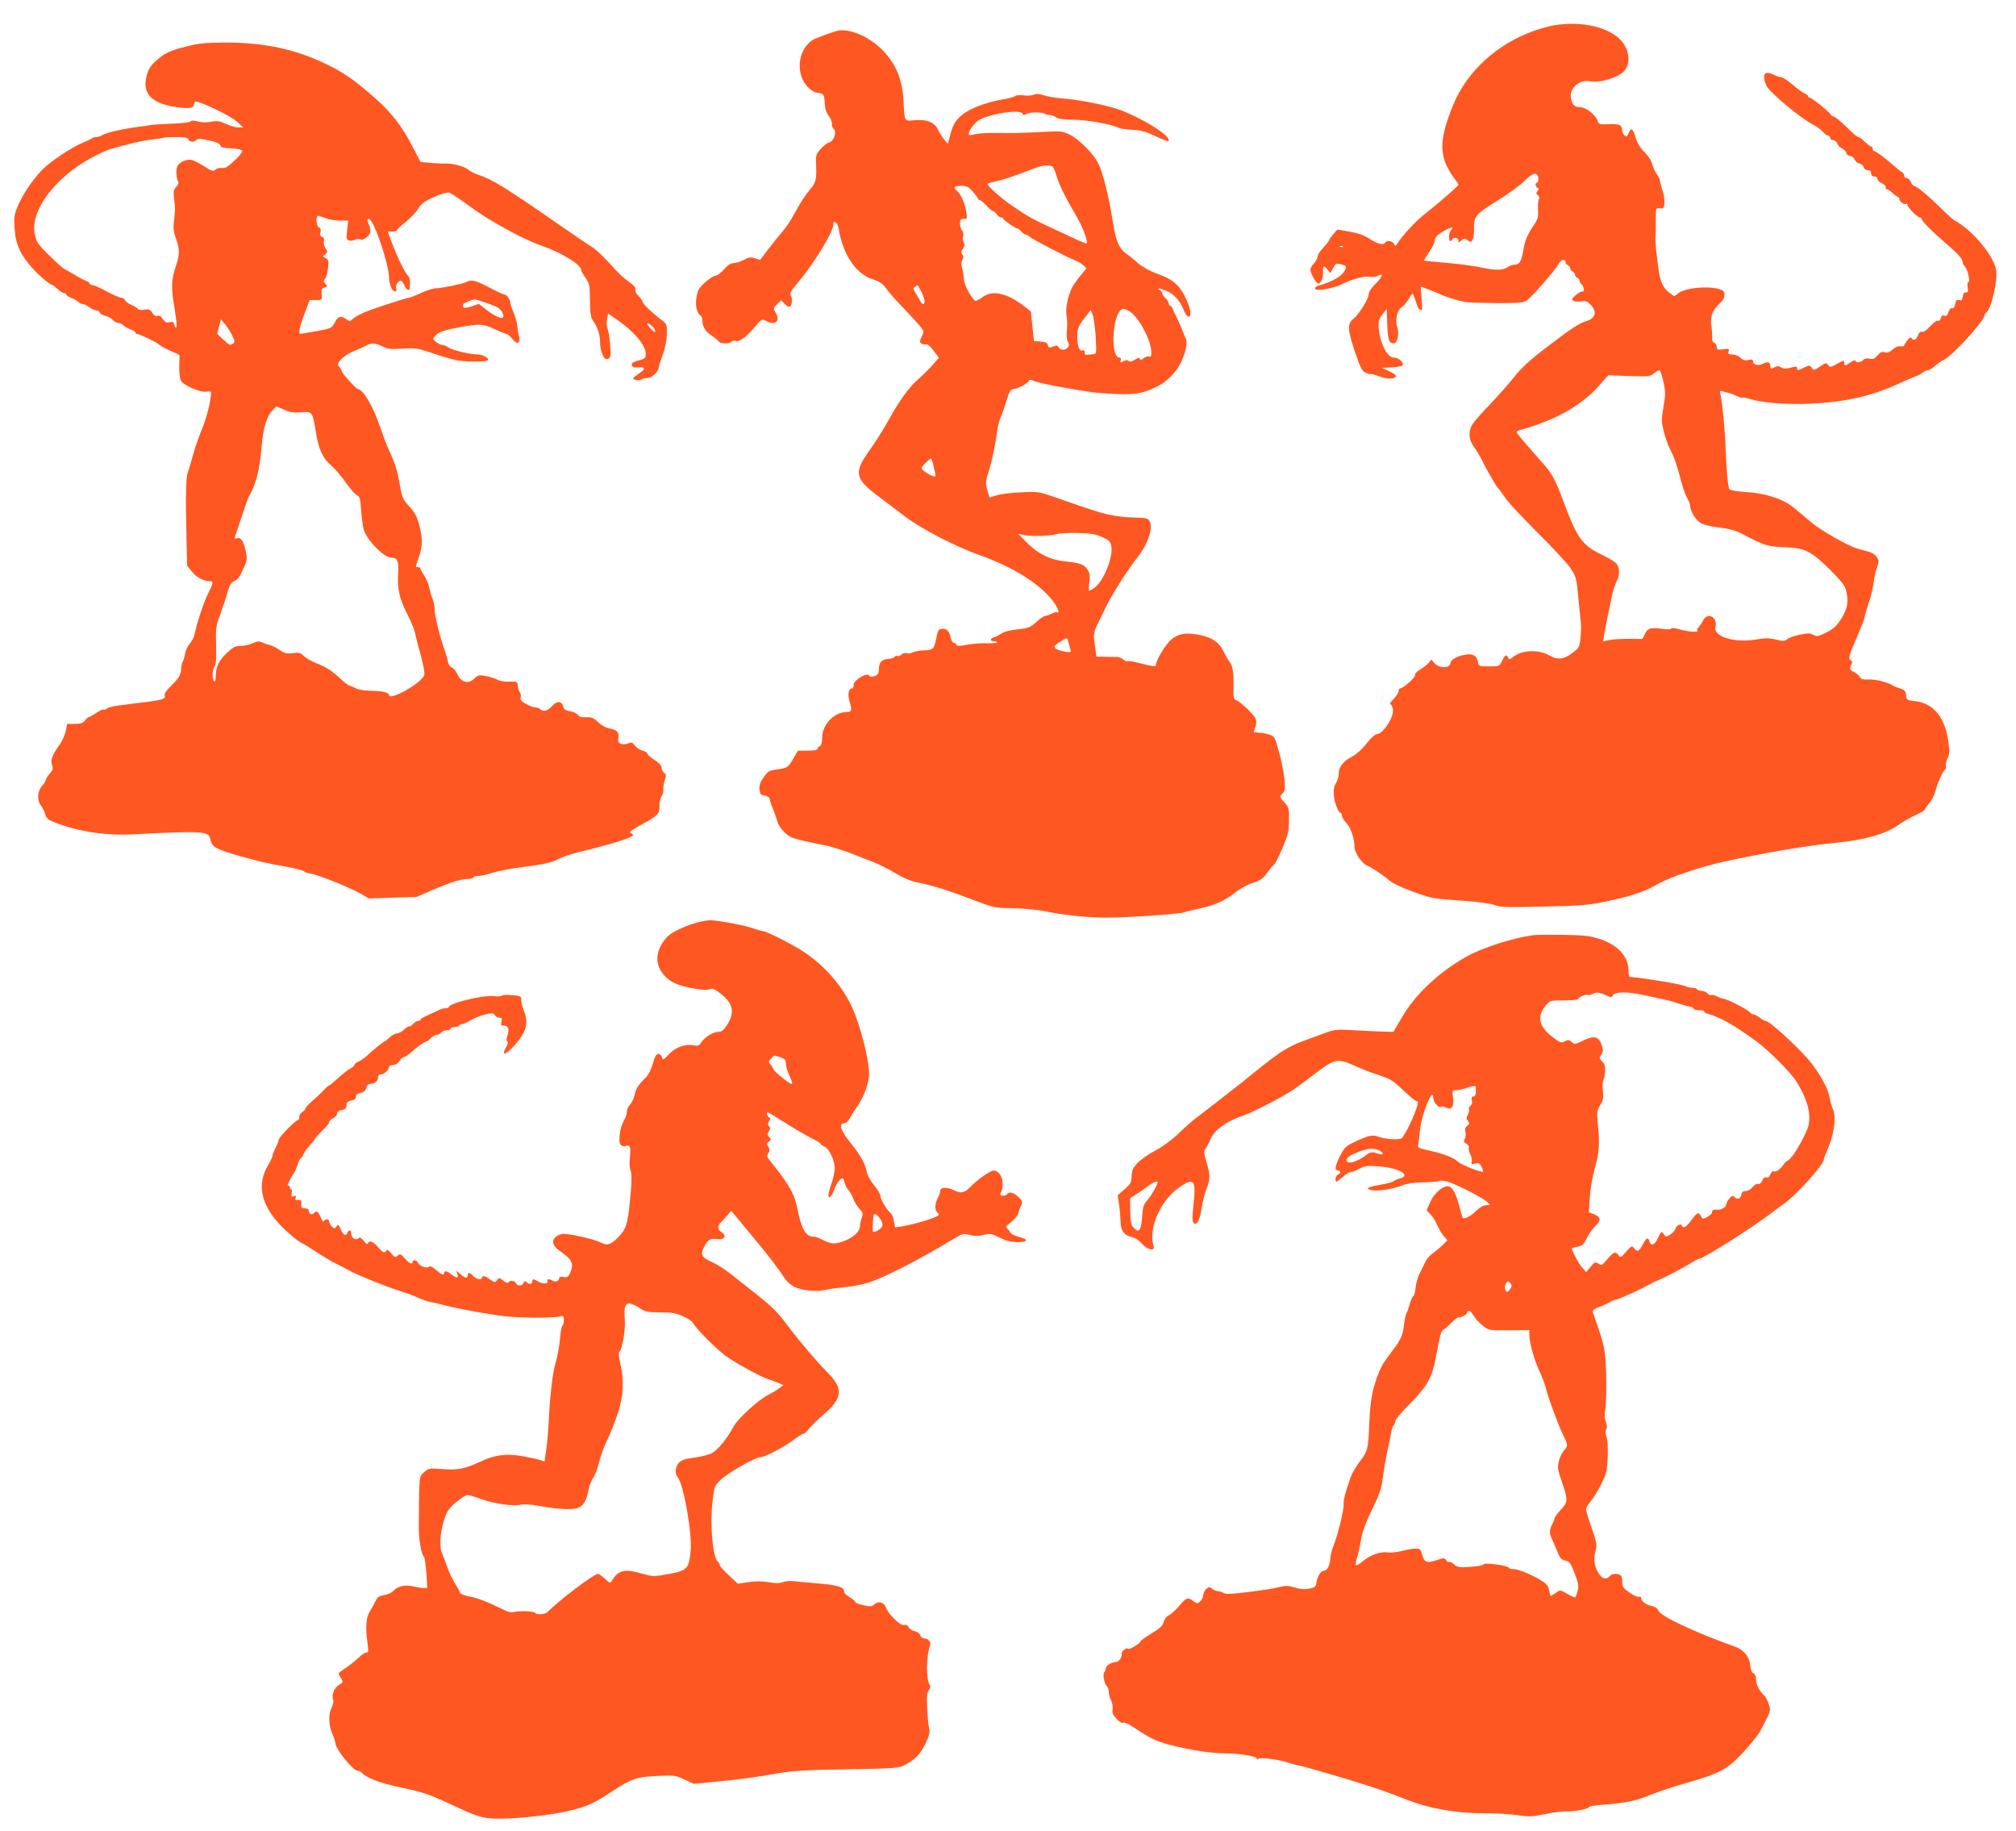
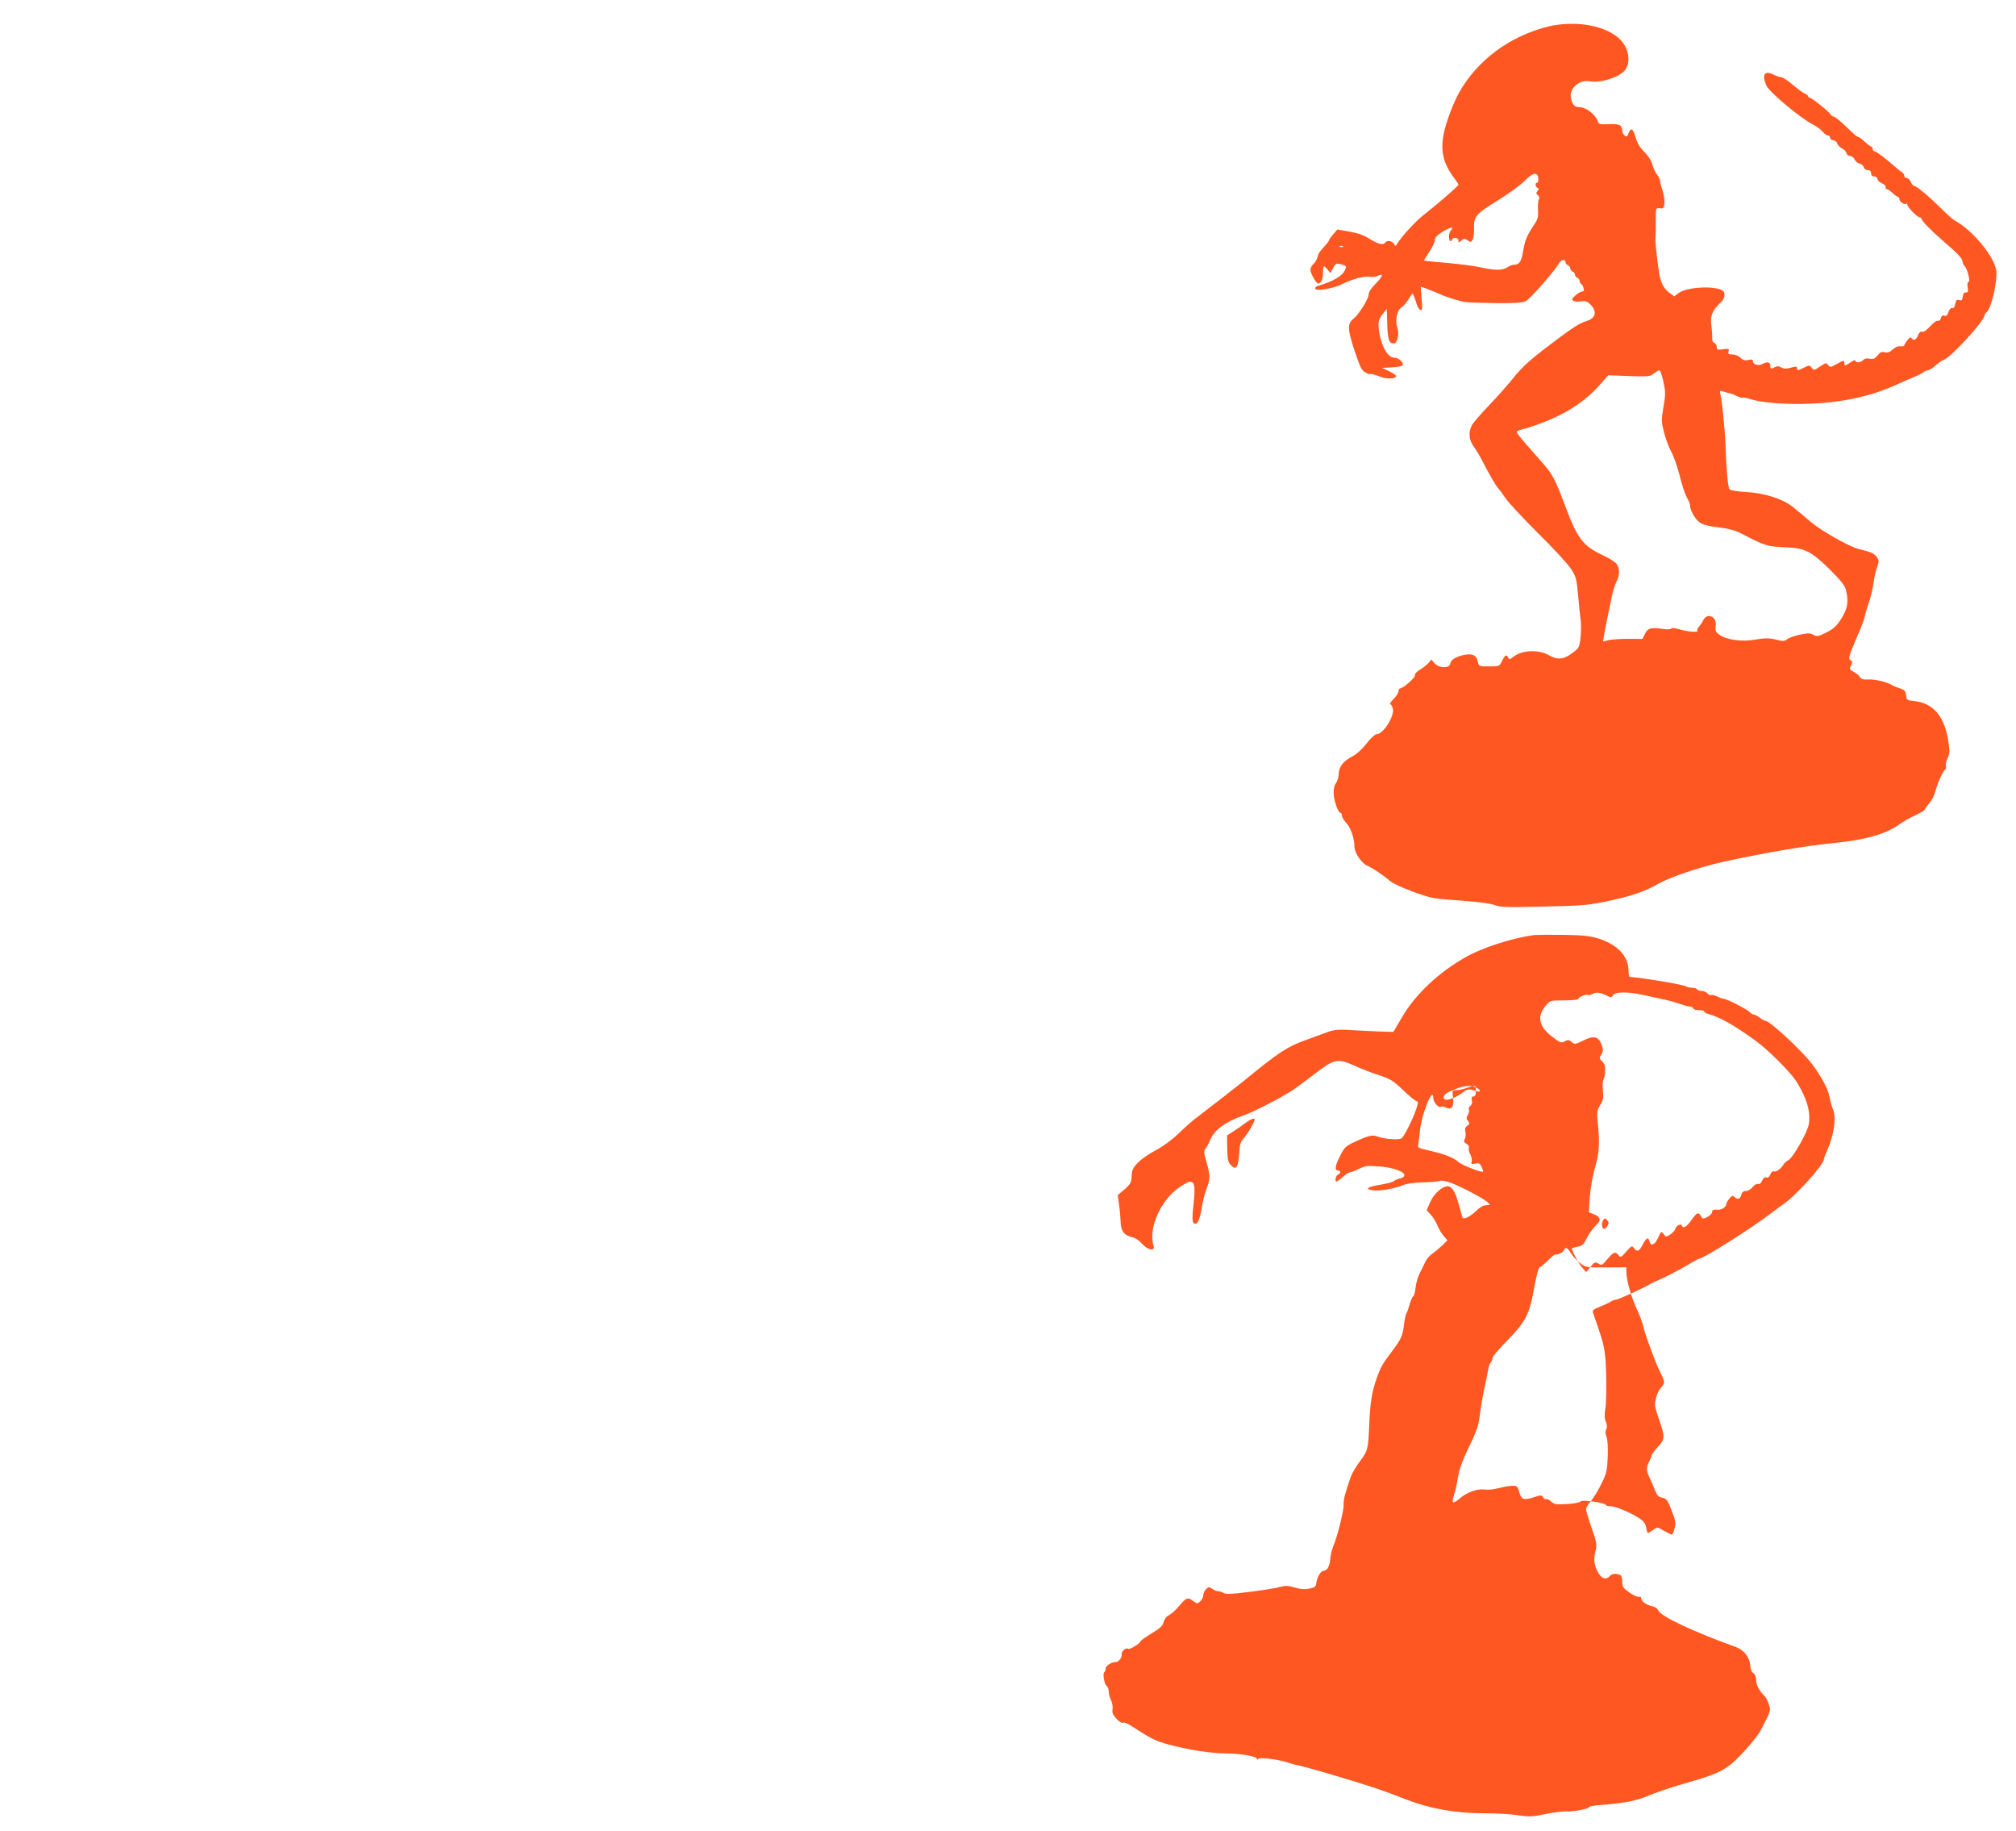
<svg xmlns="http://www.w3.org/2000/svg" version="1.0" width="1280pt" height="1162pt" viewBox="0 0 1280 1162" preserveAspectRatio="xMidYMid meet">
  <g transform="translate(0,1162) scale(0.1,-0.1)" fill="#ff5722" stroke="none">
    <path d="M9864 11459 c-28 -5 -85 -20 -125 -35 -235 -83 -425 -258 -512 -469 -95 -231 -93 -335 10 -471 13 -17 23 -33 23 -37 0 -7 -138 -127 -218 -189 -55 -43 -143 -139 -171 -185 -10 -17 -12 -17 -21 0 -12 19 -45 23 -55 7 -11 -18 -45 -10 -98 23 -37 24 -74 37 -129 47 l-77 13 -25 -29 c-14 -16 -26 -32 -26 -36 0 -4 -11 -20 -25 -35 -42 -47 -44 -51 -50 -76 -4 -14 -15 -33 -26 -43 -10 -9 -19 -26 -19 -37 0 -21 37 -87 49 -87 18 0 31 28 31 67 0 49 4 52 30 21 l17 -22 17 32 c14 28 20 31 44 26 39 -10 42 -13 34 -33 -15 -41 -78 -79 -179 -107 -7 -2 -13 -9 -13 -15 0 -20 112 -2 170 27 68 34 145 54 180 47 15 -3 37 0 48 6 39 21 31 -5 -13 -49 -29 -29 -45 -53 -45 -69 0 -27 -62 -127 -96 -154 -40 -31 -39 -65 6 -202 36 -107 46 -128 70 -140 15 -8 30 -12 32 -9 3 2 28 -4 55 -15 46 -18 97 -18 108 0 3 4 -16 18 -42 31 l-48 23 60 3 c33 2 64 7 69 12 15 15 -23 50 -53 50 -36 0 -75 62 -91 145 -14 73 -10 98 23 137 l22 27 3 -96 c3 -99 11 -123 42 -123 22 0 36 63 22 100 -15 43 -3 109 24 127 14 8 35 34 49 56 24 40 24 40 33 16 5 -13 13 -37 18 -53 5 -16 15 -31 23 -34 12 -4 13 9 7 72 -4 42 -6 76 -4 76 6 0 109 -41 126 -49 23 -13 111 -40 153 -48 19 -3 107 -6 197 -7 127 -1 169 2 192 14 27 14 187 197 210 241 12 22 40 26 40 5 0 -8 7 -16 15 -20 8 -3 15 -12 15 -20 0 -7 7 -16 15 -20 8 -3 15 -12 15 -20 0 -7 7 -16 15 -20 8 -3 15 -12 15 -20 0 -8 4 -16 9 -18 4 -1 12 -13 15 -25 5 -17 3 -23 -8 -23 -8 0 -28 -11 -43 -25 -23 -20 -25 -26 -14 -34 8 -5 29 -7 48 -4 24 4 39 1 54 -13 52 -47 44 -93 -18 -112 -47 -14 -93 -44 -263 -174 -100 -76 -151 -124 -198 -183 -35 -44 -106 -124 -157 -177 -52 -54 -101 -111 -110 -127 -23 -46 -19 -93 13 -137 15 -21 37 -57 48 -79 42 -83 87 -161 103 -180 10 -11 33 -42 52 -70 18 -27 111 -126 205 -220 95 -93 188 -195 208 -225 33 -51 36 -64 46 -170 5 -63 13 -134 16 -158 4 -23 3 -72 -1 -107 -6 -63 -8 -67 -52 -100 -53 -41 -95 -45 -145 -16 -68 40 -174 36 -231 -9 -21 -17 -26 -18 -31 -5 -9 24 -21 18 -39 -20 -17 -35 -17 -35 -82 -35 -65 0 -66 0 -72 30 -7 39 -33 53 -81 44 -55 -10 -90 -31 -94 -56 -4 -32 -74 -30 -101 3 l-19 23 -16 -20 c-10 -12 -34 -31 -55 -44 -23 -14 -36 -28 -33 -36 5 -13 -76 -84 -95 -84 -5 0 -9 -8 -9 -17 0 -9 -14 -32 -32 -50 -18 -18 -27 -33 -21 -33 6 0 13 -14 17 -31 9 -47 -62 -159 -102 -159 -11 0 -38 -24 -66 -60 -28 -36 -65 -69 -89 -81 -57 -29 -86 -66 -87 -109 0 -20 -8 -47 -17 -60 -12 -16 -17 -41 -15 -70 2 -47 29 -120 44 -120 4 0 8 -8 8 -17 0 -9 13 -31 29 -48 28 -30 51 -98 51 -153 0 -35 50 -107 81 -117 23 -8 108 -64 144 -97 32 -28 213 -98 280 -109 33 -5 123 -13 200 -18 82 -6 159 -16 185 -26 39 -14 79 -15 290 -10 280 6 304 8 455 41 138 31 212 57 296 105 72 41 257 104 404 137 256 57 538 105 719 122 184 18 315 55 396 111 30 22 81 51 113 65 31 15 57 30 57 34 0 4 13 22 28 40 16 17 34 52 40 77 15 56 48 130 62 138 6 4 8 15 5 24 -3 10 2 32 11 49 13 27 14 43 4 109 -23 154 -95 240 -215 253 -48 5 -50 7 -53 37 -3 27 -9 34 -40 44 -20 6 -41 15 -47 19 -28 19 -106 39 -148 37 -37 -2 -51 2 -58 16 -6 9 -23 24 -39 32 -27 14 -29 17 -17 42 9 21 9 27 -1 31 -20 6 -15 25 38 148 28 64 50 123 50 130 0 8 11 46 24 84 14 38 27 95 31 127 4 32 14 77 22 100 14 39 14 45 -1 67 -10 16 -32 29 -58 36 -24 6 -52 14 -63 17 -61 17 -238 118 -298 170 -37 32 -89 75 -115 96 -64 51 -180 88 -299 94 -51 3 -97 11 -102 17 -10 13 -20 121 -25 271 -4 108 -20 272 -32 329 -6 25 -5 28 14 22 11 -4 29 -9 40 -11 11 -2 33 -10 50 -19 16 -8 32 -13 35 -10 2 3 27 -2 53 -10 63 -20 194 -32 325 -30 236 4 431 44 604 124 44 20 96 43 115 50 19 7 42 19 51 27 8 7 22 13 30 13 8 0 29 13 47 29 17 16 41 32 52 36 46 15 260 248 260 284 0 5 6 14 14 20 31 26 71 207 60 268 -17 92 -153 254 -261 312 -12 6 -53 42 -90 80 -75 74 -155 141 -170 141 -5 0 -15 11 -21 25 -6 14 -18 25 -27 25 -8 0 -15 7 -15 15 0 7 -6 18 -14 22 -8 4 -29 22 -48 38 -58 51 -116 95 -127 95 -6 0 -11 7 -11 15 0 8 -4 15 -10 15 -5 0 -23 14 -40 30 -17 17 -35 30 -40 30 -5 0 -20 10 -33 23 -13 12 -44 41 -69 65 -25 23 -50 42 -56 42 -6 0 -15 6 -19 14 -11 18 -120 106 -133 106 -5 0 -10 4 -10 9 0 5 -8 11 -17 15 -10 3 -45 28 -78 56 -32 27 -66 50 -75 50 -10 0 -31 7 -49 16 -58 29 -76 2 -46 -69 17 -40 216 -207 295 -247 24 -12 52 -33 63 -46 10 -13 25 -24 33 -24 8 0 14 -7 14 -15 0 -8 9 -15 19 -15 11 0 23 -9 26 -21 4 -11 17 -25 30 -31 13 -6 26 -19 28 -29 3 -11 13 -19 24 -19 10 0 23 -10 28 -22 6 -13 20 -24 31 -26 12 -2 24 -12 27 -23 3 -11 14 -19 26 -19 14 0 21 -6 21 -20 0 -13 7 -20 20 -20 11 0 20 -7 20 -15 0 -9 13 -21 28 -28 16 -7 27 -18 25 -24 -3 -7 0 -13 6 -13 5 0 22 -11 37 -25 15 -14 31 -25 35 -25 5 0 9 -7 9 -15 0 -16 34 -38 44 -28 3 3 6 1 6 -6 0 -15 63 -81 79 -81 6 0 11 -4 11 -8 0 -13 58 -73 139 -143 90 -77 120 -109 121 -128 0 -8 6 -22 14 -30 19 -21 38 -101 24 -101 -6 0 -8 -14 -5 -34 4 -27 2 -33 -11 -32 -12 1 -18 -8 -20 -27 -3 -22 -7 -27 -23 -22 -16 5 -20 0 -25 -25 -4 -20 -11 -29 -20 -26 -7 3 -17 -7 -23 -25 -7 -21 -14 -27 -26 -23 -11 5 -18 0 -22 -15 -3 -13 -11 -20 -19 -17 -7 3 -29 -13 -49 -35 -22 -25 -42 -38 -51 -35 -9 4 -18 -3 -24 -18 -11 -31 -30 -42 -41 -25 -7 11 -13 9 -29 -11 -11 -14 -20 -29 -20 -33 0 -5 -11 -7 -24 -5 -15 2 -34 -6 -50 -21 -18 -17 -32 -22 -50 -17 -19 5 -29 0 -45 -20 -17 -21 -27 -25 -50 -21 -19 4 -33 1 -41 -8 -14 -17 -50 -20 -50 -4 0 6 -13 1 -29 -10 -35 -25 -41 -26 -41 -6 0 20 -5 19 -51 -7 -36 -20 -40 -21 -52 -5 -11 16 -15 15 -51 -9 -37 -26 -40 -26 -53 -9 -12 18 -15 18 -48 2 -43 -21 -45 -21 -45 -3 0 11 -8 11 -40 2 -31 -8 -46 -7 -61 2 -14 9 -25 9 -39 2 -26 -14 -30 -13 -30 10 0 22 -20 26 -51 9 -25 -13 -59 -3 -59 17 0 12 -7 14 -29 9 -22 -5 -35 -1 -50 14 -12 12 -34 21 -52 21 -25 0 -29 3 -24 19 5 17 2 19 -35 14 -35 -5 -40 -3 -40 15 0 11 -7 23 -16 26 -9 3 -14 16 -13 28 1 13 -1 49 -5 80 -9 62 5 97 58 147 30 28 34 66 9 79 -58 30 -225 19 -275 -18 l-28 -21 -35 26 c-32 25 -51 62 -60 117 -16 102 -27 209 -24 238 2 19 3 68 2 108 0 72 0 72 26 70 23 -3 26 1 29 31 2 18 -4 55 -12 82 -9 26 -16 54 -16 62 0 8 -9 25 -19 39 -11 13 -24 42 -30 64 -6 24 -27 56 -51 80 -27 26 -45 56 -55 92 -17 58 -30 65 -45 26 -9 -22 -13 -24 -25 -14 -8 7 -15 20 -15 29 -1 37 -17 46 -84 43 -56 -3 -65 -1 -70 16 -15 45 -76 92 -119 92 -30 0 -45 17 -53 58 -12 61 54 119 121 106 66 -12 183 24 220 68 45 54 26 153 -41 209 -89 75 -248 105 -410 78z m-97 -971 c1 -16 -2 -28 -8 -28 -14 0 -11 -28 4 -33 9 -3 9 -7 -1 -19 -10 -13 -9 -18 3 -28 9 -8 12 -17 6 -24 -5 -6 -7 -36 -6 -66 3 -49 0 -61 -31 -106 -41 -63 -53 -93 -64 -163 -11 -61 -24 -81 -54 -81 -12 0 -32 -7 -44 -16 -30 -21 -81 -21 -167 -2 -38 9 -135 22 -215 29 -80 7 -146 13 -148 15 -2 1 13 26 32 54 20 29 36 63 36 75 0 17 14 32 51 55 48 29 77 34 51 8 -15 -15 -16 -68 -2 -68 6 0 10 5 10 10 0 6 9 10 20 10 12 0 20 -7 20 -17 0 -15 1 -15 18 0 16 15 20 15 40 2 19 -14 22 -14 32 4 6 11 10 42 9 68 -2 80 8 92 148 179 70 43 148 100 173 126 52 53 83 59 87 16z m-1240 -434 c-3 -3 -12 -4 -19 -1 -8 3 -5 6 6 6 11 1 17 -2 13 -5z m2032 -846 c17 -79 17 -86 1 -182 -12 -71 -11 -87 5 -150 10 -39 30 -94 46 -123 16 -28 40 -98 54 -154 14 -57 34 -118 45 -136 11 -19 20 -41 20 -48 0 -34 33 -92 63 -112 22 -14 59 -24 120 -31 61 -7 103 -18 140 -37 158 -82 164 -84 300 -90 107 -5 150 -27 263 -138 74 -74 98 -104 105 -134 17 -73 10 -114 -29 -178 -30 -48 -48 -65 -95 -89 -52 -26 -60 -28 -83 -16 -20 12 -36 12 -87 1 -34 -7 -70 -20 -79 -28 -12 -11 -26 -13 -45 -9 -68 17 -89 18 -158 6 -87 -15 -189 -1 -231 33 -22 17 -25 26 -21 53 10 60 -53 88 -79 37 -6 -13 -18 -31 -27 -41 -10 -10 -14 -22 -10 -25 12 -13 -63 -7 -113 8 -29 8 -51 11 -54 5 -3 -6 -27 -6 -55 -2 -73 11 -94 5 -111 -32 l-16 -32 -91 1 c-51 0 -107 -4 -126 -9 l-33 -8 7 43 c4 24 14 76 22 114 8 39 21 97 27 130 7 33 20 74 29 92 24 46 22 95 -5 120 -13 12 -53 36 -90 53 -120 57 -155 106 -234 318 -60 160 -77 193 -144 268 -134 152 -160 183 -160 192 0 6 23 15 52 21 28 7 101 32 161 58 126 53 238 131 316 222 l52 59 132 -5 c123 -4 134 -3 157 16 14 11 30 20 35 21 6 0 16 -28 24 -62z" />
-     <path d="M5315 11424 c-41 -11 -141 -48 -156 -58 -101 -67 -110 -233 -17 -311 16 -14 40 -25 53 -25 13 0 27 -6 32 -12 7 -13 8 -19 11 -74 1 -17 12 -44 24 -60 13 -15 21 -38 20 -49 -2 -12 4 -27 11 -34 22 -17 1 -78 -28 -85 -13 -3 -37 -22 -55 -42 -28 -32 -31 -43 -29 -88 5 -105 1 -123 -38 -169 -21 -25 -51 -68 -68 -98 -16 -29 -40 -71 -53 -93 -12 -22 -44 -65 -70 -95 -26 -31 -65 -80 -86 -108 -21 -29 -39 -53 -40 -53 -2 0 -17 5 -33 11 -26 8 -38 7 -69 -10 -21 -12 -51 -21 -66 -21 -19 0 -37 -12 -61 -40 -19 -22 -43 -40 -54 -40 -10 0 -40 -19 -66 -42 -39 -36 -48 -51 -55 -95 -9 -52 2 -102 27 -117 6 -4 11 -18 11 -31 0 -38 18 -69 58 -95 20 -14 41 -30 45 -37 10 -16 73 -17 82 -2 4 6 14 8 22 5 24 -10 68 21 120 82 47 57 51 59 74 46 59 -33 96 -5 65 49 -17 30 -17 31 8 56 l26 25 21 -22 c11 -13 26 -21 32 -19 16 5 21 55 7 72 -9 11 2 30 54 91 92 108 216 312 216 355 0 38 28 19 35 -23 28 -167 110 -288 219 -322 42 -13 60 -26 84 -59 16 -23 63 -76 104 -118 40 -42 87 -93 105 -114 31 -37 31 -38 15 -72 -14 -30 -14 -35 -2 -43 8 -5 22 -8 30 -6 9 3 28 -13 48 -40 l33 -45 -41 -47 c-23 -26 -64 -67 -91 -90 -60 -53 -119 -135 -189 -262 -29 -52 -81 -135 -116 -184 -105 -147 -99 -183 55 -298 53 -40 130 -98 172 -130 99 -75 318 -188 458 -238 225 -79 399 -188 483 -304 26 -37 38 -73 20 -62 -5 3 -21 -2 -36 -10 -16 -7 -34 -14 -41 -14 -7 0 -32 -17 -56 -39 -40 -35 -51 -39 -119 -46 -44 -4 -85 -15 -100 -25 -14 -10 -35 -21 -47 -24 -28 -9 -30 -26 -3 -26 11 0 20 -3 20 -8 0 -4 -28 -6 -62 -5 -35 1 -92 -3 -127 -9 -50 -10 -66 -9 -69 0 -2 7 -10 12 -17 12 -7 0 -16 15 -19 34 -8 41 -27 59 -58 54 -17 -2 -24 -12 -29 -38 -18 -92 -20 -95 -80 -98 -30 -1 -64 -7 -76 -14 -12 -6 -29 -8 -38 -4 -9 3 -23 -1 -32 -9 -8 -8 -19 -12 -25 -9 -6 4 -13 1 -17 -5 -4 -6 -23 -13 -42 -14 -41 -2 -58 -21 -59 -65 0 -26 -5 -35 -27 -43 -20 -7 -28 -7 -34 3 -14 22 -99 -29 -99 -58 0 -13 -4 -24 -10 -24 -23 0 -30 -38 -15 -86 16 -55 13 -64 -22 -64 -77 0 -153 -80 -153 -162 0 -34 -5 -50 -15 -54 -8 -4 -15 -11 -15 -18 0 -7 -22 -11 -62 -11 l-62 0 -30 -52 c-33 -56 -35 -58 -109 -68 -41 -5 -52 -12 -78 -48 -22 -31 -29 -50 -27 -77 3 -30 7 -36 33 -40 20 -3 31 -12 33 -25 1 -11 11 -40 22 -65 10 -25 22 -58 25 -74 3 -16 23 -46 43 -66 31 -32 50 -40 127 -58 50 -11 105 -23 124 -26 36 -5 146 -40 201 -63 19 -8 64 -26 100 -39 36 -13 103 -46 149 -73 61 -37 102 -54 159 -65 91 -19 192 -51 357 -114 116 -44 124 -46 240 -47 66 -2 153 -10 194 -18 115 -25 276 -42 396 -42 148 1 453 22 490 33 17 6 66 18 110 27 93 21 152 48 222 103 27 22 76 48 108 58 49 16 64 26 92 66 19 26 38 48 43 50 5 2 28 48 52 103 37 89 42 109 42 180 1 75 -1 81 -30 113 -31 34 -31 35 -12 54 17 17 19 28 13 93 -4 40 -19 117 -34 171 -26 95 -29 100 -62 111 -19 7 -49 12 -66 12 -18 1 -33 3 -33 5 0 1 5 17 11 34 8 22 7 37 -1 54 -15 29 -98 106 -122 114 -15 4 -18 16 -16 77 2 93 -5 143 -25 165 -8 9 -25 39 -37 65 -29 61 -75 92 -161 108 -83 15 -130 6 -174 -32 -35 -31 -95 -130 -95 -157 0 -16 -13 -14 -115 11 -33 9 -63 13 -68 10 -4 -3 -16 2 -25 11 -10 8 -26 15 -37 16 -11 0 -46 0 -77 1 l-57 1 -5 41 c-3 23 -7 58 -10 77 -2 21 3 49 14 70 10 19 36 74 59 122 39 81 136 235 200 316 72 90 106 197 78 237 -12 16 -29 19 -103 20 -49 1 -120 10 -159 19 -72 18 -99 27 -315 102 -124 44 -126 44 -235 39 -60 -2 -131 -11 -156 -19 l-46 -14 -12 38 c-15 51 -14 65 10 140 19 60 42 175 53 260 2 19 11 51 19 70 9 19 26 68 38 108 17 56 26 72 41 72 25 0 95 36 100 52 4 10 10 10 32 0 37 -17 324 -69 421 -77 176 -13 236 -10 307 17 77 30 123 62 173 124 45 54 81 167 65 202 -5 12 -14 32 -19 45 -17 45 -34 82 -42 97 -5 8 -14 27 -20 43 -6 15 -15 27 -20 27 -5 0 -9 7 -9 15 0 8 -9 23 -20 32 -11 10 -20 23 -20 30 0 6 -8 17 -17 22 -28 16 0 13 43 -5 47 -19 87 -64 109 -121 10 -25 23 -43 32 -43 33 0 -11 130 -65 191 -33 38 -63 55 -157 90 -33 13 -78 39 -100 59 -22 20 -55 47 -73 59 -47 33 -68 82 -87 206 -25 159 -63 313 -93 370 -31 62 -124 154 -185 183 -43 20 -53 21 -199 13 -84 -5 -198 -7 -253 -5 -55 1 -117 -2 -139 -7 -21 -6 -40 -8 -43 -5 -13 12 33 79 66 96 85 43 263 67 274 38 3 -10 9 -10 28 0 23 12 103 11 116 -2 3 -3 16 -6 28 -6 12 0 30 -7 41 -15 13 -10 45 -14 107 -15 84 0 248 -29 288 -51 11 -5 50 -11 88 -13 55 -2 85 -11 147 -40 42 -20 79 -34 82 -32 30 31 -213 176 -360 215 -106 28 -222 49 -313 56 -44 4 -97 13 -119 20 -28 10 -46 11 -65 3 -14 -5 -43 -7 -65 -3 -22 3 -44 1 -51 -5 -7 -6 -42 -15 -77 -21 -103 -16 -215 -59 -263 -101 -43 -38 -56 -61 -75 -137 l-12 -44 -24 29 c-13 16 -31 44 -39 62 -20 45 -72 66 -148 59 -67 -6 -63 -14 -71 131 -8 129 -47 224 -129 310 -87 90 -215 145 -292 126z m1372 -866 c5 -7 15 -33 22 -58 16 -53 53 -128 120 -243 44 -74 81 -170 70 -182 -4 -3 -19 3 -209 92 -136 63 -165 79 -261 145 -71 48 -159 126 -159 141 0 2 26 10 58 17 50 11 111 32 252 86 45 17 95 18 107 2z m-510 -155 c18 -20 33 -40 33 -45 0 -4 5 -8 10 -8 6 0 25 -16 43 -35 17 -19 36 -35 42 -35 6 0 16 -9 23 -20 7 -11 19 -20 27 -20 8 0 15 -4 15 -8 0 -9 77 -62 89 -62 5 0 16 -9 26 -20 10 -11 23 -20 28 -20 6 0 18 -6 26 -14 18 -16 228 -125 281 -146 19 -7 45 -22 57 -33 l22 -20 -38 -46 c-21 -25 -46 -60 -54 -76 -27 -54 -44 -137 -35 -180 4 -22 5 -63 2 -91 -4 -31 -1 -60 6 -73 9 -17 9 -26 -1 -37 -15 -19 -46 -18 -57 1 -7 13 -14 14 -36 5 -24 -9 -29 -8 -33 9 -4 15 -15 21 -47 23 l-41 3 -10 94 -10 94 -45 35 c-106 82 -199 102 -260 57 -19 -14 -39 -25 -45 -25 -18 0 -75 103 -75 135 0 17 -5 47 -10 67 -8 27 -8 44 0 58 9 16 8 25 0 35 -9 11 -8 19 4 36 11 16 12 27 5 41 -6 10 -7 28 -4 39 4 11 1 27 -7 36 -7 9 -13 29 -13 45 0 23 4 28 24 28 22 0 23 2 16 47 -8 52 -35 112 -59 132 -26 22 -18 31 26 31 36 0 47 -5 75 -37z m-328 -633 c22 -43 28 -80 12 -80 -5 0 -16 12 -23 28 -8 15 -21 37 -29 50 -12 20 -12 24 1 32 8 5 16 10 16 10 1 0 11 -18 23 -40z m1314 -121 c59 -27 147 -185 147 -265 0 -26 -3 -32 -15 -27 -9 3 -24 -2 -34 -11 -14 -13 -20 -14 -23 -4 -4 10 -11 8 -32 -5 -19 -13 -31 -15 -40 -8 -7 6 -17 6 -26 1 -22 -14 -30 -12 -24 5 4 9 0 15 -9 15 -52 0 -49 232 4 297 14 16 21 16 52 2z m-206 -167 c5 -100 5 -108 -13 -110 -10 -1 -28 -3 -39 -4 -14 -2 -20 2 -18 15 0 12 -4 16 -13 13 -21 -8 -34 26 -34 88 0 49 4 61 42 112 l43 56 13 -31 c7 -18 15 -80 19 -139z m-1029 -823 c7 -28 12 -55 12 -60 0 -12 -50 10 -75 33 -19 17 -19 18 10 48 16 16 32 30 35 30 4 0 12 -23 18 -51z m1069 -448 c46 -20 53 -28 59 -58 13 -71 -52 -229 -111 -267 -13 -9 -27 -16 -30 -16 -3 0 -2 24 1 54 6 46 3 59 -14 84 -22 31 -44 38 -142 49 -101 11 -178 52 -260 138 l-35 37 35 -8 c46 -10 167 -7 205 5 17 6 77 9 135 8 85 -2 115 -7 157 -26z m-213 -668 c4 -16 9 -37 13 -47 5 -17 1 -18 -38 -12 -24 4 -50 13 -58 21 -11 11 -7 17 25 38 49 33 51 33 58 0z" />
-     <path d="M1184 11325 c-104 -26 -139 -42 -189 -87 -43 -37 -60 -68 -69 -123 -16 -97 47 -154 195 -175 78 -11 109 -7 109 15 0 8 4 16 9 19 17 11 221 -87 264 -125 l42 -38 -30 0 c-16 -1 -52 10 -80 22 -42 19 -57 22 -94 14 -28 -5 -59 -5 -85 2 -28 7 -42 7 -47 0 -3 -6 -55 -12 -116 -14 -60 -2 -125 -6 -144 -10 -19 -3 -50 -8 -69 -10 -83 -10 -207 -37 -227 -51 -12 -8 -31 -14 -41 -14 -10 0 -22 -3 -25 -6 -4 -4 -30 -17 -59 -29 -73 -29 -215 -124 -264 -177 -59 -61 -126 -163 -153 -231 -21 -51 -23 -69 -18 -142 7 -99 38 -165 119 -254 41 -45 109 -101 123 -101 2 0 16 -11 31 -25 15 -14 33 -25 40 -25 8 0 14 -4 14 -9 0 -5 15 -15 33 -22 17 -7 38 -19 45 -26 7 -7 20 -13 29 -13 8 0 26 -9 40 -20 14 -11 34 -20 43 -20 10 0 20 -6 23 -14 3 -8 19 -17 35 -21 17 -3 38 -15 48 -26 9 -10 25 -19 35 -19 10 0 25 -7 33 -15 8 -9 29 -21 46 -26 16 -6 30 -15 30 -20 0 -5 5 -9 11 -9 15 0 122 -52 137 -66 7 -7 39 -25 72 -40 l60 -27 -2 -71 c-1 -39 4 -80 10 -92 16 -30 127 -78 163 -70 17 3 29 1 29 -5 0 -50 -28 -163 -57 -231 -19 -46 -46 -121 -58 -168 -13 -47 -28 -97 -33 -111 -12 -30 -14 -156 -8 -406 l4 -183 32 -40 c28 -36 75 -60 118 -60 18 0 15 -15 -17 -78 -27 -54 -71 -186 -86 -260 -4 -18 -18 -44 -31 -59 -13 -14 -26 -42 -29 -62 -3 -20 -10 -44 -16 -53 -5 -10 -9 -29 -9 -44 0 -35 -15 -60 -66 -110 -27 -26 -42 -48 -38 -57 8 -23 -11 -30 -126 -44 -58 -7 -133 -17 -166 -21 -34 -4 -68 -13 -76 -20 -8 -6 -17 -9 -21 -6 -3 3 -23 -6 -44 -20 -20 -14 -42 -26 -46 -26 -5 0 -17 -10 -27 -23 -14 -17 -29 -22 -66 -22 l-48 0 -8 -43 c-4 -23 -21 -62 -37 -85 -49 -68 -62 -102 -51 -132 9 -23 6 -32 -15 -57 -14 -16 -25 -35 -25 -41 0 -6 -9 -20 -20 -32 -32 -34 -37 -90 -12 -125 12 -15 24 -40 28 -54 8 -33 18 -40 84 -65 143 -52 309 -76 475 -67 454 23 481 21 491 -34 10 -47 33 -60 194 -106 113 -32 155 -42 285 -65 60 -11 112 -25 116 -30 3 -6 21 -12 40 -14 44 -6 248 -87 317 -127 l54 -31 152 5 151 5 95 41 c113 49 183 72 227 72 17 0 35 4 38 10 3 6 19 10 34 10 15 0 55 9 88 20 34 11 128 29 211 39 115 15 161 25 201 45 28 15 86 35 128 45 245 60 353 95 353 113 0 3 -8 8 -17 10 -12 2 2 15 42 38 33 19 65 37 70 39 6 2 24 15 41 27 26 20 31 30 31 68 0 25 6 53 14 62 7 9 12 27 11 41 -2 13 2 40 9 60 10 31 9 38 -5 48 -9 7 -16 21 -16 33 0 13 -16 30 -45 49 -25 15 -45 33 -45 40 0 6 -13 14 -30 18 -16 4 -38 18 -48 31 -15 22 -21 24 -45 15 -40 -15 -69 1 -61 35 8 33 -10 53 -56 60 -22 4 -51 19 -72 40 -30 28 -43 33 -78 31 -29 -1 -44 3 -51 15 -5 9 -27 19 -48 23 -30 5 -41 12 -45 30 -9 37 -42 38 -73 1 -28 -31 -55 -36 -77 -15 -6 5 -19 9 -29 9 -11 0 -37 10 -58 22 -30 16 -38 26 -33 40 3 11 1 24 -4 31 -6 7 -12 26 -14 42 -3 29 -4 30 -51 28 -28 -2 -60 3 -78 12 -16 9 -50 20 -76 24 -42 8 -48 7 -71 -16 -37 -37 -83 -26 -107 26 -9 22 -26 41 -36 44 -10 3 -21 17 -24 33 -3 16 -12 49 -21 74 -31 87 -65 225 -64 260 0 19 -6 51 -14 70 -8 19 -17 51 -21 71 -3 21 -17 53 -30 73 -14 20 -25 41 -25 46 0 6 -7 10 -15 10 -19 0 -19 -4 5 65 23 67 24 108 6 186 -17 71 -30 95 -76 144 -33 36 -38 50 -53 135 -15 89 -28 127 -77 235 -10 22 -30 76 -45 120 -43 131 -110 245 -143 245 -10 0 -102 102 -102 113 0 6 -7 18 -15 27 -14 16 -14 20 9 47 14 17 49 40 78 52 29 12 65 28 80 36 35 20 61 19 107 -4 32 -17 51 -19 127 -14 83 5 96 3 184 -27 52 -18 120 -38 151 -45 60 -13 194 -14 206 -2 11 12 -30 36 -62 37 -50 0 -162 27 -187 44 -12 9 -30 16 -39 16 -9 0 -27 9 -40 19 -23 19 -23 20 -5 40 23 25 57 36 166 56 119 21 140 19 212 -15 34 -16 68 -30 75 -30 6 0 23 -15 37 -32 30 -39 54 -28 41 19 -4 15 -9 45 -11 67 -2 21 -13 59 -24 84 -11 24 -20 52 -20 61 -1 20 -23 51 -37 51 -6 0 -49 20 -96 45 -88 46 -115 52 -146 35 -23 -12 -158 -40 -194 -40 -16 0 -58 -13 -94 -30 -35 -16 -70 -30 -76 -30 -15 0 -206 -62 -277 -90 -30 -12 -65 -31 -77 -42 -20 -19 -23 -19 -45 -4 -34 24 -51 20 -73 -22 -20 -36 -22 -37 -115 -54 -52 -9 -98 -17 -102 -17 -15 -2 -6 46 26 129 l32 85 39 0 c40 0 40 0 37 37 -3 30 0 37 18 43 20 6 20 8 6 24 -13 14 -13 19 -2 32 7 8 16 38 19 66 5 47 4 54 -15 64 -21 11 -21 12 -3 25 16 12 17 15 2 37 -9 14 -13 34 -10 46 3 14 0 23 -12 27 -12 5 -15 14 -10 31 4 16 1 25 -10 29 -17 7 -21 74 -5 74 6 0 27 -7 47 -15 19 -8 60 -15 90 -15 l54 0 -7 -60 c-6 -51 -4 -61 10 -66 10 -4 28 -2 40 4 13 5 29 6 36 2 9 -5 23 1 41 17 27 26 28 37 4 96 -5 11 -2 17 8 17 29 0 126 -284 127 -371 0 -40 20 -89 37 -89 9 0 12 6 9 18 -8 23 17 58 33 48 7 -5 16 -19 21 -32 9 -22 29 -33 31 -16 5 48 2 69 -11 82 -21 21 -70 123 -109 228 l-19 52 29 0 c16 0 29 4 29 9 0 4 25 28 56 52 30 24 66 62 79 84 20 32 38 46 99 74 48 21 84 31 98 28 13 -4 75 -45 138 -92 119 -88 331 -204 450 -245 124 -43 250 -120 250 -153 0 -6 12 -29 28 -51 25 -36 27 -47 28 -143 1 -87 4 -108 21 -131 26 -36 43 -87 43 -130 0 -55 21 -112 41 -112 9 0 19 7 23 15 7 20 -3 144 -16 177 -6 15 -7 43 -4 63 l7 35 59 -41 c104 -71 180 -161 180 -214 0 -28 -4 -32 -46 -43 -34 -9 -45 -17 -42 -30 3 -13 12 -16 41 -14 47 4 48 -11 2 -40 -19 -13 -35 -26 -35 -29 0 -11 37 -17 51 -8 8 5 24 9 35 9 31 0 71 35 77 67 2 16 15 55 27 88 13 35 23 86 24 124 1 61 0 64 -34 90 -60 45 -120 103 -120 116 0 6 -12 22 -26 36 -15 14 -23 31 -20 41 3 13 -9 27 -41 49 -25 18 -62 50 -82 73 -65 74 -125 132 -158 152 -18 10 -101 67 -185 125 -360 250 -443 301 -533 330 -22 7 -50 22 -62 32 -24 21 -100 41 -148 39 -16 -1 -58 1 -92 4 l-63 6 -50 96 c-65 127 -132 214 -233 304 -147 131 -229 185 -375 248 -177 76 -357 110 -584 110 -127 -1 -168 -5 -244 -25z m12 -590 c7 -17 40 -20 50 -4 4 7 21 9 43 5 76 -13 111 -26 111 -42 0 -9 19 -14 67 -16 42 -2 68 -8 71 -16 2 -7 -20 -35 -50 -62 -41 -39 -59 -50 -78 -46 -14 2 -32 -2 -41 -10 -15 -14 -23 -11 -72 20 -30 19 -66 38 -80 41 -29 8 -81 -16 -91 -40 -9 -24 -7 -78 4 -95 6 -10 3 -21 -11 -36 -17 -18 -19 -30 -14 -75 8 -60 8 -72 -1 -147 -5 -41 -1 -67 15 -112 23 -62 22 -97 -3 -171 -25 -73 -29 -127 -16 -214 7 -44 16 -101 19 -127 7 -47 -2 -67 -12 -28 -4 16 -11 19 -30 15 -20 -5 -29 -1 -43 19 -11 18 -22 25 -34 21 -11 -4 -23 3 -34 20 -14 22 -22 25 -50 19 -21 -3 -36 -1 -41 5 -3 6 -22 18 -41 26 -19 8 -37 21 -40 30 -3 8 -14 15 -24 15 -11 0 -52 18 -92 40 -40 22 -81 40 -90 40 -10 0 -18 4 -18 9 0 5 -12 14 -27 20 -16 6 -46 22 -68 36 -22 13 -47 27 -55 31 -20 9 -51 37 -127 112 -51 51 -63 70 -72 113 -32 149 126 362 361 488 44 24 94 47 111 52 113 34 221 59 277 64 36 4 67 9 69 11 2 2 37 4 78 4 56 0 75 -4 79 -15z m1898 -1040 c75 -26 90 -37 101 -72 11 -40 -43 -21 -119 40 l-35 28 -48 -16 c-45 -15 -56 -13 -54 12 1 8 56 31 76 32 6 0 41 -10 79 -24z m-1618 -208 c15 -33 16 -40 3 -48 -20 -12 -20 -12 -63 27 l-38 36 13 45 12 46 28 -34 c15 -19 36 -51 45 -72z m2683 37 c3 -17 0 -16 -23 5 -14 14 -26 29 -26 34 0 17 45 -20 49 -39z m-2354 -505 c38 -17 61 -20 107 -16 71 6 72 5 93 -123 18 -112 44 -169 98 -215 23 -20 65 -68 92 -108 28 -39 60 -76 72 -81 18 -8 21 -21 26 -95 3 -47 11 -102 16 -122 21 -69 129 -179 176 -179 38 0 48 -23 43 -97 -7 -97 7 -163 58 -261 24 -47 46 -102 50 -121 3 -20 19 -82 35 -139 16 -57 27 -113 23 -126 -12 -49 -224 -169 -224 -127 0 14 -38 24 -105 26 -61 1 -95 8 -118 22 -6 4 -18 8 -26 10 -8 1 -32 19 -55 41 -56 53 -93 77 -157 102 -30 12 -66 32 -80 46 -22 21 -32 23 -70 18 -38 -5 -51 -2 -84 20 -21 15 -50 29 -64 32 -14 3 -36 11 -49 17 -17 8 -30 7 -57 -6 -20 -9 -54 -17 -76 -17 -34 0 -48 -7 -86 -42 -53 -50 -73 -91 -73 -148 0 -25 -4 -39 -10 -35 -14 9 -12 79 2 93 7 7 12 39 11 80 -1 37 -1 93 -2 126 0 33 7 74 16 95 9 20 16 41 17 46 1 6 6 24 13 40 7 17 19 56 28 87 12 44 23 61 43 70 26 13 35 26 67 101 14 32 15 46 4 95 -13 60 -31 84 -57 75 -11 -5 -14 -2 -9 13 4 10 23 69 43 129 20 61 40 117 45 125 44 75 68 168 80 312 10 123 31 193 71 236 12 12 22 22 23 22 2 0 24 -10 50 -21z" />
-     <path d="M4445 5769 c-75 -17 -174 -62 -204 -91 -49 -48 -74 -111 -66 -164 8 -55 53 -110 111 -136 61 -27 190 -49 219 -38 20 8 32 3 74 -30 78 -62 88 -119 34 -201 -19 -29 -32 -39 -52 -39 -33 0 -85 -32 -107 -65 -15 -23 -22 -26 -51 -20 -53 10 -113 -12 -156 -57 -35 -37 -39 -39 -44 -19 -3 12 -13 21 -23 21 -13 0 -22 -16 -35 -61 -10 -37 -28 -72 -44 -88 -49 -48 -63 -69 -72 -113 -6 -23 -19 -51 -30 -61 -10 -10 -19 -29 -19 -44 0 -14 -9 -40 -19 -57 -25 -41 -37 -131 -21 -152 8 -9 21 -12 33 -8 28 9 34 -8 26 -73 -3 -32 -2 -66 2 -75 12 -22 11 -82 -2 -208 -14 -144 -26 -177 -77 -227 -47 -46 -67 -51 -110 -29 -45 23 -216 60 -245 53 -67 -18 -74 -65 -14 -106 82 -58 93 -82 65 -145 -11 -22 -18 -26 -40 -22 -20 4 -28 1 -28 -8 0 -18 -23 -27 -41 -15 -19 12 -42 11 -34 -1 12 -19 -27 -23 -55 -6 -35 20 -40 20 -40 1 0 -18 -21 -20 -38 -3 -9 9 -13 7 -18 -5 -8 -21 -40 -22 -48 -2 -6 17 -43 20 -48 4 -2 -6 -15 -1 -31 11 -27 21 -29 21 -41 4 -13 -16 -15 -16 -44 4 -32 24 -52 28 -52 12 0 -17 -36 -11 -55 10 -22 24 -35 26 -35 5 0 -22 -20 -18 -48 8 l-24 22 6 -22 c9 -28 -3 -29 -37 -3 -27 22 -47 26 -47 10 0 -18 -18 -11 -53 20 -22 19 -37 26 -44 19 -13 -13 -61 5 -69 26 -7 17 -34 21 -34 5 0 -20 -24 -9 -50 22 -25 29 -29 31 -45 18 -16 -13 -20 -11 -42 15 -16 20 -27 26 -30 18 -8 -21 -22 -15 -54 22 -32 36 -54 44 -63 23 -3 -9 -12 -3 -26 15 -18 22 -25 25 -36 16 -18 -15 -44 5 -44 32 0 23 -16 25 -24 4 -9 -25 -26 -17 -42 21 -14 33 -16 34 -28 19 -12 -16 -13 -16 -29 0 -9 9 -17 23 -17 31 0 17 -27 19 -33 2 -3 -7 -12 4 -21 25 -17 39 -25 44 -43 26 -13 -13 -33 -4 -33 17 0 8 -10 14 -24 14 -21 0 -24 5 -23 28 2 22 -2 27 -20 25 -17 -2 -21 1 -16 14 5 13 2 15 -11 10 -15 -6 -18 -3 -14 18 3 14 1 25 -3 25 -5 0 -9 7 -9 16 0 8 -5 12 -11 8 -11 -7 16 51 35 76 7 8 18 34 26 58 7 23 17 42 21 42 4 0 11 9 14 20 4 11 18 33 32 48 14 15 33 38 42 52 9 14 33 40 54 60 20 19 37 40 37 47 0 8 11 19 25 25 14 6 25 19 25 28 0 11 11 20 30 24 23 4 30 11 30 30 0 18 7 25 30 30 21 4 30 11 30 25 0 13 9 20 30 24 21 5 31 14 36 32 4 17 13 25 28 25 27 0 46 18 46 42 0 11 7 18 18 18 21 0 52 29 52 48 0 7 11 12 25 12 15 0 31 9 41 25 9 14 22 25 29 25 7 0 25 12 41 27 34 32 92 73 103 73 4 0 16 9 26 20 10 11 26 20 35 20 10 0 23 7 30 15 7 8 23 15 36 15 13 0 24 5 24 10 0 6 11 10 24 10 14 0 28 5 31 10 3 6 13 10 21 10 8 0 31 11 52 23 20 13 61 30 91 37 48 11 55 11 63 -4 5 -9 18 -16 29 -16 16 0 18 -5 13 -25 -5 -21 -3 -25 15 -25 28 0 37 -25 23 -63 -8 -21 -8 -33 -1 -37 6 -4 4 -18 -8 -38 -48 -83 40 -20 99 71 35 54 39 102 14 162 -9 21 -16 50 -16 65 0 26 -3 28 -57 33 -32 3 -62 2 -67 -3 -5 -5 -29 -6 -55 -3 -66 7 -281 -45 -281 -69 0 -5 -9 -8 -20 -8 -11 0 -28 -4 -38 -9 -9 -5 -41 -19 -69 -32 -29 -12 -53 -26 -53 -31 0 -4 -7 -8 -15 -8 -8 0 -23 -9 -32 -19 -9 -11 -20 -18 -24 -16 -3 3 -19 -7 -33 -20 -15 -14 -36 -25 -47 -25 -11 0 -31 -11 -44 -24 -13 -13 -28 -26 -34 -27 -12 -5 -74 -55 -110 -89 -14 -14 -38 -31 -53 -37 -16 -7 -28 -17 -28 -23 0 -5 -12 -16 -27 -24 -16 -8 -50 -35 -77 -60 -28 -25 -53 -46 -56 -46 -4 0 -18 -12 -32 -27 -14 -16 -46 -46 -71 -68 -26 -22 -47 -44 -47 -50 0 -6 -9 -16 -20 -23 -11 -7 -20 -21 -20 -32 0 -11 -4 -20 -9 -20 -14 0 -121 -109 -121 -124 0 -6 -9 -29 -20 -51 -11 -22 -20 -45 -20 -52 0 -8 -11 -30 -23 -51 -91 -144 -42 -299 141 -452 33 -28 63 -50 67 -50 4 0 45 -25 92 -56 46 -30 99 -62 116 -70 18 -8 57 -28 87 -45 66 -36 249 -109 342 -138 37 -11 84 -29 105 -40 22 -10 57 -22 78 -26 22 -4 65 -14 95 -22 86 -22 255 -53 365 -67 101 -13 325 -14 364 -1 18 5 21 2 21 -24 0 -16 -4 -32 -9 -35 -5 -3 -12 -43 -16 -88 -4 -45 -16 -111 -27 -147 -20 -68 -37 -216 -44 -376 -2 -49 -9 -127 -15 -172 l-12 -81 -26 10 c-14 5 -66 16 -115 25 -105 18 -175 8 -271 -37 -94 -44 -140 -53 -236 -45 -82 6 -88 5 -115 -19 -27 -22 -29 -30 -32 -103 -1 -43 -2 -94 -2 -113 0 -19 0 -75 -1 -123 -1 -87 16 -187 33 -198 4 -3 11 -49 15 -102 l6 -97 -24 0 c-13 0 -44 5 -68 11 -50 11 -98 0 -126 -31 -9 -10 -35 -22 -57 -25 -32 -6 -43 -13 -54 -39 -8 -17 -24 -46 -36 -65 -24 -38 -28 -97 -15 -198 8 -55 7 -63 -7 -63 -9 0 -32 -15 -50 -33 -18 -18 -54 -46 -79 -63 -26 -16 -47 -33 -47 -37 0 -4 7 -18 16 -31 14 -23 14 -25 -15 -42 -30 -18 -48 -65 -35 -97 3 -8 -2 -29 -10 -46 -22 -41 -20 -110 4 -166 11 -26 20 -53 20 -62 0 -34 112 -173 140 -173 10 0 24 -7 31 -16 24 -29 121 -65 243 -90 151 -32 179 -42 348 -121 104 -49 155 -67 206 -74 103 -13 388 14 530 50 108 28 141 43 254 117 129 85 160 95 293 101 104 5 113 4 170 -22 l60 -28 125 12 c160 15 256 28 405 54 98 17 180 22 445 26 292 5 329 8 360 25 70 37 101 68 134 134 27 56 31 73 25 103 -5 20 -10 78 -12 130 -3 72 -1 98 11 111 8 10 11 22 6 30 -25 39 -24 182 2 257 6 19 -14 41 -38 41 -11 0 -22 8 -25 19 -3 12 -17 23 -34 26 -16 4 -34 15 -40 26 -7 13 -16 18 -29 14 -22 -7 -100 68 -115 111 -12 34 -48 44 -74 20 -15 -14 -26 -15 -70 -5 -28 6 -51 15 -51 20 0 5 -16 19 -35 30 -19 12 -35 27 -35 33 0 32 -36 44 -165 55 -71 6 -145 13 -163 15 -18 2 -46 -1 -62 -7 -21 -8 -47 -8 -92 0 -43 7 -84 7 -128 0 l-65 -10 -57 53 c-32 29 -58 59 -58 65 0 7 -6 18 -14 24 -30 25 -49 232 -33 371 11 103 12 105 52 146 44 43 220 144 252 144 29 0 149 63 211 110 29 22 58 40 65 40 6 0 21 13 32 29 11 15 52 56 91 89 126 108 131 168 25 273 -65 66 -175 195 -245 288 -70 94 -98 122 -214 214 -57 45 -130 102 -161 127 -32 25 -80 56 -109 68 -65 28 -76 47 -54 92 24 50 41 61 85 55 46 -7 64 20 29 43 -27 17 -28 42 -4 64 9 9 28 29 41 44 l23 28 22 -25 c11 -14 64 -77 116 -140 96 -115 156 -193 201 -261 13 -21 42 -46 64 -57 46 -23 143 -32 195 -19 19 5 76 13 125 18 50 4 119 18 155 30 106 36 337 155 529 273 64 38 68 39 109 28 32 -8 54 -8 87 0 41 10 50 9 102 -17 42 -20 73 -28 112 -29 70 0 75 18 10 34 -29 8 -53 20 -56 30 -4 9 -13 20 -20 24 -11 7 -5 16 27 40 22 18 43 43 46 57 3 14 9 33 15 42 14 27 11 35 -18 63 -29 26 -57 32 -68 15 -3 -5 -15 -10 -26 -10 -19 0 -25 11 -12 24 4 4 8 26 9 49 1 47 -26 87 -58 87 -21 0 -108 -62 -152 -109 -33 -34 -57 -38 -100 -16 -40 21 -86 20 -86 -2 0 -10 -7 -31 -16 -48 -18 -33 -20 -73 -4 -89 6 -6 10 -13 10 -17 0 -14 -142 -58 -236 -74 l-41 -6 -7 39 c-3 22 -13 46 -22 53 -25 21 -64 86 -64 108 0 10 -18 41 -40 67 -22 27 -43 64 -46 84 -10 53 -40 107 -105 187 -62 77 -77 123 -39 123 12 0 26 12 36 33 9 17 27 46 39 62 45 61 79 148 83 210 4 69 -39 256 -90 388 -58 151 -172 291 -317 390 -69 47 -246 137 -268 137 -6 0 -39 9 -74 21 -62 20 -224 49 -264 48 -11 -1 -38 -5 -60 -10z m512 -861 c27 -10 33 -17 33 -43 0 -16 11 -51 24 -77 15 -30 20 -48 12 -48 -14 0 -110 77 -115 93 -2 7 -10 20 -19 30 -14 15 -13 19 3 37 21 24 19 23 62 8z m30 -416 c60 -38 134 -81 166 -97 31 -15 57 -31 57 -35 0 -4 11 -12 25 -18 31 -14 65 -89 65 -140 -1 -20 -9 -62 -20 -92 -11 -30 -19 -63 -20 -72 0 -33 17 -19 35 27 17 45 39 75 54 75 5 0 11 -12 14 -27 3 -16 14 -37 25 -48 10 -11 24 -36 30 -55 7 -19 24 -47 38 -62 24 -24 25 -30 15 -59 -6 -18 -11 -41 -11 -53 -1 -34 -41 -71 -102 -94 -60 -22 -83 -20 -143 12 -16 9 -39 16 -51 16 -46 0 -76 50 -98 163 -21 109 -50 161 -178 320 -19 23 -20 31 -10 47 10 16 10 24 0 41 -11 17 -10 22 4 33 15 11 16 14 2 28 -13 13 -14 19 -3 36 10 16 11 24 2 33 -9 9 -9 16 0 32 9 15 9 21 0 24 -12 4 -19 33 -8 33 2 0 53 -31 112 -68z m616 -652 c-5 -18 -38 -40 -59 -40 -6 0 -2 90 4 109 9 24 62 -43 55 -69z m-1535 -527 c30 -20 47 -23 123 -23 72 0 99 -5 143 -24 29 -13 58 -31 63 -39 25 -46 165 -185 227 -225 75 -50 214 -125 255 -137 13 -4 40 -14 60 -22 l35 -15 -25 -19 c-13 -10 -42 -28 -64 -39 -68 -33 -202 -155 -229 -208 -36 -69 -96 -143 -134 -165 -18 -10 -67 -23 -110 -29 -55 -6 -83 -15 -99 -30 -26 -25 -30 -73 -9 -97 36 -41 92 -357 81 -465 -12 -122 -19 -128 -187 -155 -46 -8 -68 -6 -120 10 -111 33 -154 23 -193 -45 -10 -17 -13 -17 -45 13 -19 17 -38 31 -42 31 -27 0 -253 -171 -323 -244 -12 -13 -75 -17 -75 -6 0 12 -90 17 -129 9 -26 -6 -45 -2 -80 16 -85 43 -165 74 -206 80 -30 5 -65 18 -65 26 0 4 -13 29 -29 54 -16 25 -39 73 -51 108 -12 34 -27 73 -33 86 -18 36 -13 129 11 207 19 61 28 75 76 117 30 26 64 47 75 47 11 0 51 -12 88 -26 77 -29 208 -47 250 -35 18 5 64 2 128 -10 112 -20 201 -24 239 -9 30 11 53 52 62 111 4 23 17 58 29 76 13 18 31 65 40 105 10 40 33 103 51 139 18 36 47 110 66 165 37 113 42 210 16 321 -8 34 -11 66 -7 70 21 21 41 140 36 207 -7 84 3 109 40 100 15 -4 42 -18 61 -31z" />
-     <path d="M9735 5684 c-135 -19 -322 -79 -425 -137 -173 -97 -323 -237 -409 -385 l-54 -92 -41 1 c-23 0 -105 4 -183 8 -137 8 -145 8 -210 -16 -38 -14 -95 -35 -128 -47 -112 -40 -166 -75 -395 -263 -19 -16 -265 -207 -304 -236 -16 -12 -63 -53 -103 -92 -44 -42 -103 -85 -146 -107 -40 -21 -90 -55 -111 -77 -33 -34 -39 -47 -41 -86 -1 -41 -6 -50 -45 -84 l-43 -37 8 -60 c5 -32 9 -82 10 -109 1 -58 23 -88 74 -98 18 -4 44 -21 62 -42 37 -41 85 -50 73 -13 -35 111 46 292 166 373 91 62 105 45 88 -109 -9 -84 -9 -109 1 -119 20 -19 38 15 51 96 6 40 20 95 31 122 24 63 24 83 -1 169 -17 60 -18 72 -6 85 8 9 21 34 30 56 27 64 99 116 215 156 64 22 258 123 317 165 23 16 84 61 136 101 121 92 141 96 245 50 43 -20 114 -48 159 -62 72 -23 89 -34 153 -95 40 -39 79 -70 86 -70 11 0 10 -10 -4 -53 -23 -67 -77 -173 -93 -183 -17 -11 -103 -5 -146 10 -41 15 -60 10 -161 -37 -46 -22 -57 -33 -82 -83 -32 -63 -37 -94 -14 -94 8 0 15 -5 15 -10 0 -6 -7 -13 -15 -16 -14 -6 -22 -44 -9 -44 4 0 22 14 41 30 18 17 40 30 48 30 8 0 33 10 55 21 37 19 51 21 128 15 127 -10 205 -57 129 -77 -16 -4 -34 -12 -40 -18 -7 -5 -44 -15 -82 -21 -83 -14 -101 -26 -53 -35 40 -8 141 9 195 32 24 10 72 17 128 18 50 1 98 5 107 9 10 5 39 0 70 -12 69 -26 207 -99 233 -123 19 -19 19 -19 -8 -19 -18 0 -39 -12 -60 -32 -41 -41 -86 -63 -92 -45 -2 6 -13 45 -24 86 -21 77 -43 111 -70 111 -35 0 -88 -49 -110 -100 l-23 -52 25 -27 c14 -14 34 -46 44 -71 11 -25 30 -56 42 -69 l21 -24 -32 -32 c-18 -17 -47 -41 -63 -52 -17 -12 -37 -34 -44 -50 -7 -15 -23 -48 -36 -73 -13 -25 -25 -67 -27 -93 -3 -27 -9 -52 -15 -55 -6 -4 -16 -27 -23 -52 -7 -25 -15 -49 -20 -55 -4 -5 -11 -37 -15 -69 -9 -74 -18 -96 -75 -171 -63 -83 -73 -101 -98 -170 -31 -88 -42 -153 -48 -289 -7 -168 -9 -174 -59 -241 -25 -33 -51 -78 -59 -100 -38 -110 -46 -143 -45 -175 2 -37 -39 -202 -66 -266 -9 -21 -18 -58 -19 -82 -4 -44 -20 -72 -41 -72 -18 0 -43 -41 -47 -76 -3 -25 -9 -30 -44 -38 -30 -6 -56 -4 -93 7 -44 13 -59 13 -101 2 -27 -7 -113 -21 -191 -30 -109 -14 -146 -15 -160 -7 -10 7 -27 12 -36 12 -10 0 -27 7 -37 15 -17 13 -22 13 -38 -2 -10 -9 -18 -26 -18 -38 0 -12 -9 -30 -20 -40 -18 -16 -20 -16 -45 3 -33 26 -45 21 -90 -34 -20 -24 -48 -49 -62 -56 -17 -8 -30 -25 -35 -44 -6 -25 -23 -40 -78 -73 -38 -23 -70 -46 -70 -51 0 -11 -70 -54 -77 -46 -11 11 -44 -15 -41 -33 4 -21 -19 -51 -38 -51 -27 0 -64 -24 -64 -41 0 -10 -4 -20 -8 -23 -12 -7 -2 -74 14 -87 8 -6 14 -23 14 -38 0 -14 6 -38 14 -53 8 -15 12 -40 10 -57 -4 -22 2 -36 25 -61 17 -19 34 -29 41 -25 6 4 28 -4 48 -17 130 -85 155 -98 248 -123 123 -33 268 -55 358 -55 87 0 196 -18 196 -33 0 -8 3 -8 10 -1 11 11 139 -6 190 -25 14 -5 41 -13 60 -16 37 -7 236 -64 405 -117 99 -31 160 -52 285 -101 149 -58 313 -87 496 -87 71 0 165 -5 211 -12 73 -11 93 -10 175 7 51 11 111 18 132 17 46 -3 146 16 146 28 0 4 39 11 88 14 146 12 212 25 301 63 47 19 154 55 237 78 209 60 252 84 355 195 46 50 94 110 106 133 69 133 67 126 54 167 -6 22 -19 47 -29 56 -33 33 -52 69 -52 101 0 20 -7 36 -17 42 -11 5 -18 24 -20 46 -3 55 -40 102 -93 121 -265 95 -477 195 -491 231 -5 13 -20 24 -41 28 -37 8 -68 31 -68 51 0 7 -6 11 -14 8 -7 -3 -34 9 -60 27 -41 29 -46 37 -46 70 0 24 -5 39 -16 43 -26 10 -51 7 -64 -9 -20 -24 -49 -17 -70 18 -28 45 -34 91 -20 141 11 40 9 51 -24 146 -20 57 -36 111 -36 120 0 10 14 33 30 51 17 19 47 68 67 109 34 68 37 84 41 174 2 60 -1 109 -8 126 -8 19 -8 34 -2 47 7 12 6 27 -2 48 -9 21 -10 46 -3 85 5 30 7 125 5 210 -4 157 -9 184 -69 355 -6 17 -13 37 -16 46 -3 11 9 21 44 34 26 10 57 24 68 32 11 7 26 13 35 13 14 0 184 78 220 101 8 5 26 14 40 19 52 22 137 66 198 102 34 21 66 38 70 38 26 0 330 192 452 285 25 19 61 46 80 59 79 53 260 253 260 287 0 6 7 25 15 42 49 108 67 220 42 278 -8 20 -18 56 -22 80 -8 47 -56 135 -113 209 -69 88 -266 270 -292 270 -7 0 -23 9 -37 20 -14 11 -31 20 -38 20 -7 0 -18 7 -25 15 -14 17 -147 85 -166 85 -6 0 -24 6 -39 14 -15 8 -33 12 -40 10 -6 -3 -18 2 -25 11 -7 8 -23 15 -36 15 -12 0 -26 5 -29 10 -3 6 -17 10 -31 10 -13 0 -32 4 -42 10 -20 11 -263 52 -354 59 -5 1 -8 18 -8 39 -1 92 -67 164 -189 204 -55 17 -94 22 -226 24 -88 1 -173 0 -190 -2z m461 -381 c34 -17 36 -17 45 0 13 22 96 23 189 2 36 -8 90 -20 120 -26 30 -5 80 -19 111 -30 30 -10 63 -19 71 -19 9 0 18 -5 20 -12 2 -6 18 -11 36 -10 18 0 32 -3 32 -8 0 -5 10 -12 23 -15 80 -23 160 -68 301 -169 81 -58 227 -204 264 -264 65 -107 88 -187 77 -266 -8 -51 -99 -213 -130 -230 -11 -6 -24 -17 -29 -25 -19 -30 -48 -52 -62 -47 -9 4 -18 -3 -24 -19 -6 -16 -15 -23 -24 -19 -10 4 -20 -3 -28 -20 -7 -17 -17 -25 -26 -21 -8 3 -23 -6 -34 -20 -11 -14 -30 -25 -43 -25 -16 0 -25 -7 -29 -25 -7 -27 -25 -32 -45 -12 -10 10 -16 7 -32 -12 -10 -13 -19 -29 -19 -37 0 -15 -33 -36 -53 -33 -26 3 -37 -2 -37 -16 0 -8 -13 -21 -30 -30 -27 -14 -30 -14 -40 5 -16 29 -25 25 -61 -25 -31 -44 -54 -56 -61 -34 -5 15 -35 0 -41 -21 -2 -10 -17 -26 -32 -36 -26 -17 -28 -17 -41 1 -16 22 -16 22 -39 -27 -19 -41 -44 -50 -52 -18 -8 30 -20 24 -43 -20 -22 -44 -36 -49 -56 -22 -12 16 -16 14 -49 -23 -32 -37 -36 -39 -49 -22 -20 25 -31 21 -70 -25 -33 -40 -37 -42 -57 -29 -21 12 -25 11 -50 -20 l-28 -34 -26 30 c-21 23 -65 106 -65 121 0 2 16 6 35 10 30 5 40 14 61 57 14 27 39 62 56 78 36 33 32 55 -13 72 l-31 12 6 97 c4 54 18 135 32 183 28 96 32 159 19 282 -7 75 -6 84 15 118 19 31 22 46 17 95 -3 32 -1 62 4 67 4 4 9 27 10 51 2 32 -2 48 -18 64 -20 19 -20 23 -6 44 12 19 13 29 3 59 -19 56 -48 64 -116 31 -53 -26 -57 -27 -75 -10 -17 15 -23 15 -44 4 -23 -12 -29 -10 -82 31 -84 65 -96 129 -37 198 25 30 28 31 115 31 49 0 89 4 89 8 0 12 50 33 61 27 5 -4 17 -1 26 4 26 15 47 13 89 -6z m-825 -586 c-1 -4 -1 -18 -1 -32 0 -16 -6 -25 -15 -25 -11 0 -14 -7 -10 -23 4 -15 1 -28 -9 -36 -9 -7 -13 -18 -10 -23 4 -5 1 -21 -6 -34 -11 -19 -11 -26 1 -40 11 -14 11 -18 -5 -30 -13 -9 -17 -20 -12 -39 4 -14 2 -34 -4 -45 -8 -15 -6 -21 11 -30 11 -7 18 -18 15 -25 -3 -8 1 -27 9 -42 8 -15 12 -36 9 -47 -5 -15 -2 -17 23 -12 24 5 30 2 40 -21 7 -14 11 -28 10 -30 -9 -8 -135 41 -157 61 -33 29 -87 50 -183 72 -71 16 -78 19 -73 38 3 12 8 53 12 91 10 105 84 285 84 205 0 -26 35 -65 49 -56 6 4 20 2 31 -4 36 -19 53 5 46 62 -7 47 -6 48 21 48 15 0 46 7 68 15 41 14 57 15 56 2z m-616 -399 c30 -13 34 -32 5 -24 -11 3 -28 8 -38 11 -11 3 -30 -3 -43 -13 -59 -47 -129 -67 -129 -38 0 19 17 31 75 54 59 23 95 26 130 10z m-1405 -203 c0 -15 -45 -93 -68 -117 -20 -21 -26 -40 -29 -85 -7 -108 -20 -125 -58 -83 -14 15 -18 38 -19 102 l-1 82 33 21 c18 11 52 34 75 52 39 29 67 41 67 28z m2241 -674 c-7 -11 -16 -21 -20 -21 -15 0 -21 31 -10 52 10 18 13 19 26 5 12 -11 13 -19 4 -36z m-233 -175 c11 -18 37 -46 58 -62 37 -29 39 -29 166 -28 l128 1 0 -28 c0 -50 30 -159 64 -232 19 -40 37 -88 41 -107 10 -49 81 -243 111 -301 29 -58 30 -69 5 -95 -25 -27 -44 -89 -38 -122 3 -15 14 -52 25 -82 38 -110 38 -124 -8 -173 -22 -25 -40 -49 -40 -54 0 -6 -7 -24 -15 -39 -20 -38 -19 -59 5 -108 10 -23 26 -58 34 -79 12 -29 22 -39 45 -43 27 -6 33 -15 59 -82 25 -65 27 -80 18 -113 -5 -22 -13 -39 -17 -39 -4 0 -26 11 -50 24 -43 25 -43 25 -70 5 -15 -10 -29 -19 -32 -19 -3 0 -8 16 -11 35 -5 26 -17 41 -44 59 -62 39 -151 76 -182 76 -17 0 -30 4 -30 8 0 14 -152 35 -160 23 -3 -7 -42 -14 -86 -17 -71 -4 -82 -2 -102 16 -12 12 -26 18 -32 15 -5 -3 -13 2 -18 11 -9 16 -13 16 -60 1 -63 -21 -79 -15 -92 34 -10 35 -14 39 -43 39 -18 0 -57 -7 -87 -15 -30 -8 -71 -12 -90 -9 -45 7 -112 -17 -157 -56 -19 -17 -38 -28 -43 -25 -5 3 -2 24 6 47 8 23 19 73 25 112 8 51 28 106 70 193 50 102 61 136 69 205 6 46 19 124 30 173 11 50 22 103 24 119 3 16 10 34 16 40 5 5 10 18 10 27 0 9 42 59 93 110 108 109 139 164 163 289 26 142 35 175 47 179 7 2 29 21 50 42 21 21 42 38 45 37 15 -4 51 14 56 27 9 24 22 18 44 -19z" />
+     <path d="M9735 5684 c-135 -19 -322 -79 -425 -137 -173 -97 -323 -237 -409 -385 l-54 -92 -41 1 c-23 0 -105 4 -183 8 -137 8 -145 8 -210 -16 -38 -14 -95 -35 -128 -47 -112 -40 -166 -75 -395 -263 -19 -16 -265 -207 -304 -236 -16 -12 -63 -53 -103 -92 -44 -42 -103 -85 -146 -107 -40 -21 -90 -55 -111 -77 -33 -34 -39 -47 -41 -86 -1 -41 -6 -50 -45 -84 l-43 -37 8 -60 c5 -32 9 -82 10 -109 1 -58 23 -88 74 -98 18 -4 44 -21 62 -42 37 -41 85 -50 73 -13 -35 111 46 292 166 373 91 62 105 45 88 -109 -9 -84 -9 -109 1 -119 20 -19 38 15 51 96 6 40 20 95 31 122 24 63 24 83 -1 169 -17 60 -18 72 -6 85 8 9 21 34 30 56 27 64 99 116 215 156 64 22 258 123 317 165 23 16 84 61 136 101 121 92 141 96 245 50 43 -20 114 -48 159 -62 72 -23 89 -34 153 -95 40 -39 79 -70 86 -70 11 0 10 -10 -4 -53 -23 -67 -77 -173 -93 -183 -17 -11 -103 -5 -146 10 -41 15 -60 10 -161 -37 -46 -22 -57 -33 -82 -83 -32 -63 -37 -94 -14 -94 8 0 15 -5 15 -10 0 -6 -7 -13 -15 -16 -14 -6 -22 -44 -9 -44 4 0 22 14 41 30 18 17 40 30 48 30 8 0 33 10 55 21 37 19 51 21 128 15 127 -10 205 -57 129 -77 -16 -4 -34 -12 -40 -18 -7 -5 -44 -15 -82 -21 -83 -14 -101 -26 -53 -35 40 -8 141 9 195 32 24 10 72 17 128 18 50 1 98 5 107 9 10 5 39 0 70 -12 69 -26 207 -99 233 -123 19 -19 19 -19 -8 -19 -18 0 -39 -12 -60 -32 -41 -41 -86 -63 -92 -45 -2 6 -13 45 -24 86 -21 77 -43 111 -70 111 -35 0 -88 -49 -110 -100 l-23 -52 25 -27 c14 -14 34 -46 44 -71 11 -25 30 -56 42 -69 l21 -24 -32 -32 c-18 -17 -47 -41 -63 -52 -17 -12 -37 -34 -44 -50 -7 -15 -23 -48 -36 -73 -13 -25 -25 -67 -27 -93 -3 -27 -9 -52 -15 -55 -6 -4 -16 -27 -23 -52 -7 -25 -15 -49 -20 -55 -4 -5 -11 -37 -15 -69 -9 -74 -18 -96 -75 -171 -63 -83 -73 -101 -98 -170 -31 -88 -42 -153 -48 -289 -7 -168 -9 -174 -59 -241 -25 -33 -51 -78 -59 -100 -38 -110 -46 -143 -45 -175 2 -37 -39 -202 -66 -266 -9 -21 -18 -58 -19 -82 -4 -44 -20 -72 -41 -72 -18 0 -43 -41 -47 -76 -3 -25 -9 -30 -44 -38 -30 -6 -56 -4 -93 7 -44 13 -59 13 -101 2 -27 -7 -113 -21 -191 -30 -109 -14 -146 -15 -160 -7 -10 7 -27 12 -36 12 -10 0 -27 7 -37 15 -17 13 -22 13 -38 -2 -10 -9 -18 -26 -18 -38 0 -12 -9 -30 -20 -40 -18 -16 -20 -16 -45 3 -33 26 -45 21 -90 -34 -20 -24 -48 -49 -62 -56 -17 -8 -30 -25 -35 -44 -6 -25 -23 -40 -78 -73 -38 -23 -70 -46 -70 -51 0 -11 -70 -54 -77 -46 -11 11 -44 -15 -41 -33 4 -21 -19 -51 -38 -51 -27 0 -64 -24 -64 -41 0 -10 -4 -20 -8 -23 -12 -7 -2 -74 14 -87 8 -6 14 -23 14 -38 0 -14 6 -38 14 -53 8 -15 12 -40 10 -57 -4 -22 2 -36 25 -61 17 -19 34 -29 41 -25 6 4 28 -4 48 -17 130 -85 155 -98 248 -123 123 -33 268 -55 358 -55 87 0 196 -18 196 -33 0 -8 3 -8 10 -1 11 11 139 -6 190 -25 14 -5 41 -13 60 -16 37 -7 236 -64 405 -117 99 -31 160 -52 285 -101 149 -58 313 -87 496 -87 71 0 165 -5 211 -12 73 -11 93 -10 175 7 51 11 111 18 132 17 46 -3 146 16 146 28 0 4 39 11 88 14 146 12 212 25 301 63 47 19 154 55 237 78 209 60 252 84 355 195 46 50 94 110 106 133 69 133 67 126 54 167 -6 22 -19 47 -29 56 -33 33 -52 69 -52 101 0 20 -7 36 -17 42 -11 5 -18 24 -20 46 -3 55 -40 102 -93 121 -265 95 -477 195 -491 231 -5 13 -20 24 -41 28 -37 8 -68 31 -68 51 0 7 -6 11 -14 8 -7 -3 -34 9 -60 27 -41 29 -46 37 -46 70 0 24 -5 39 -16 43 -26 10 -51 7 -64 -9 -20 -24 -49 -17 -70 18 -28 45 -34 91 -20 141 11 40 9 51 -24 146 -20 57 -36 111 -36 120 0 10 14 33 30 51 17 19 47 68 67 109 34 68 37 84 41 174 2 60 -1 109 -8 126 -8 19 -8 34 -2 47 7 12 6 27 -2 48 -9 21 -10 46 -3 85 5 30 7 125 5 210 -4 157 -9 184 -69 355 -6 17 -13 37 -16 46 -3 11 9 21 44 34 26 10 57 24 68 32 11 7 26 13 35 13 14 0 184 78 220 101 8 5 26 14 40 19 52 22 137 66 198 102 34 21 66 38 70 38 26 0 330 192 452 285 25 19 61 46 80 59 79 53 260 253 260 287 0 6 7 25 15 42 49 108 67 220 42 278 -8 20 -18 56 -22 80 -8 47 -56 135 -113 209 -69 88 -266 270 -292 270 -7 0 -23 9 -37 20 -14 11 -31 20 -38 20 -7 0 -18 7 -25 15 -14 17 -147 85 -166 85 -6 0 -24 6 -39 14 -15 8 -33 12 -40 10 -6 -3 -18 2 -25 11 -7 8 -23 15 -36 15 -12 0 -26 5 -29 10 -3 6 -17 10 -31 10 -13 0 -32 4 -42 10 -20 11 -263 52 -354 59 -5 1 -8 18 -8 39 -1 92 -67 164 -189 204 -55 17 -94 22 -226 24 -88 1 -173 0 -190 -2z m461 -381 c34 -17 36 -17 45 0 13 22 96 23 189 2 36 -8 90 -20 120 -26 30 -5 80 -19 111 -30 30 -10 63 -19 71 -19 9 0 18 -5 20 -12 2 -6 18 -11 36 -10 18 0 32 -3 32 -8 0 -5 10 -12 23 -15 80 -23 160 -68 301 -169 81 -58 227 -204 264 -264 65 -107 88 -187 77 -266 -8 -51 -99 -213 -130 -230 -11 -6 -24 -17 -29 -25 -19 -30 -48 -52 -62 -47 -9 4 -18 -3 -24 -19 -6 -16 -15 -23 -24 -19 -10 4 -20 -3 -28 -20 -7 -17 -17 -25 -26 -21 -8 3 -23 -6 -34 -20 -11 -14 -30 -25 -43 -25 -16 0 -25 -7 -29 -25 -7 -27 -25 -32 -45 -12 -10 10 -16 7 -32 -12 -10 -13 -19 -29 -19 -37 0 -15 -33 -36 -53 -33 -26 3 -37 -2 -37 -16 0 -8 -13 -21 -30 -30 -27 -14 -30 -14 -40 5 -16 29 -25 25 -61 -25 -31 -44 -54 -56 -61 -34 -5 15 -35 0 -41 -21 -2 -10 -17 -26 -32 -36 -26 -17 -28 -17 -41 1 -16 22 -16 22 -39 -27 -19 -41 -44 -50 -52 -18 -8 30 -20 24 -43 -20 -22 -44 -36 -49 -56 -22 -12 16 -16 14 -49 -23 -32 -37 -36 -39 -49 -22 -20 25 -31 21 -70 -25 -33 -40 -37 -42 -57 -29 -21 12 -25 11 -50 -20 l-28 -34 -26 30 c-21 23 -65 106 -65 121 0 2 16 6 35 10 30 5 40 14 61 57 14 27 39 62 56 78 36 33 32 55 -13 72 l-31 12 6 97 c4 54 18 135 32 183 28 96 32 159 19 282 -7 75 -6 84 15 118 19 31 22 46 17 95 -3 32 -1 62 4 67 4 4 9 27 10 51 2 32 -2 48 -18 64 -20 19 -20 23 -6 44 12 19 13 29 3 59 -19 56 -48 64 -116 31 -53 -26 -57 -27 -75 -10 -17 15 -23 15 -44 4 -23 -12 -29 -10 -82 31 -84 65 -96 129 -37 198 25 30 28 31 115 31 49 0 89 4 89 8 0 12 50 33 61 27 5 -4 17 -1 26 4 26 15 47 13 89 -6z m-825 -586 c-1 -4 -1 -18 -1 -32 0 -16 -6 -25 -15 -25 -11 0 -14 -7 -10 -23 4 -15 1 -28 -9 -36 -9 -7 -13 -18 -10 -23 4 -5 1 -21 -6 -34 -11 -19 -11 -26 1 -40 11 -14 11 -18 -5 -30 -13 -9 -17 -20 -12 -39 4 -14 2 -34 -4 -45 -8 -15 -6 -21 11 -30 11 -7 18 -18 15 -25 -3 -8 1 -27 9 -42 8 -15 12 -36 9 -47 -5 -15 -2 -17 23 -12 24 5 30 2 40 -21 7 -14 11 -28 10 -30 -9 -8 -135 41 -157 61 -33 29 -87 50 -183 72 -71 16 -78 19 -73 38 3 12 8 53 12 91 10 105 84 285 84 205 0 -26 35 -65 49 -56 6 4 20 2 31 -4 36 -19 53 5 46 62 -7 47 -6 48 21 48 15 0 46 7 68 15 41 14 57 15 56 2z c30 -13 34 -32 5 -24 -11 3 -28 8 -38 11 -11 3 -30 -3 -43 -13 -59 -47 -129 -67 -129 -38 0 19 17 31 75 54 59 23 95 26 130 10z m-1405 -203 c0 -15 -45 -93 -68 -117 -20 -21 -26 -40 -29 -85 -7 -108 -20 -125 -58 -83 -14 15 -18 38 -19 102 l-1 82 33 21 c18 11 52 34 75 52 39 29 67 41 67 28z m2241 -674 c-7 -11 -16 -21 -20 -21 -15 0 -21 31 -10 52 10 18 13 19 26 5 12 -11 13 -19 4 -36z m-233 -175 c11 -18 37 -46 58 -62 37 -29 39 -29 166 -28 l128 1 0 -28 c0 -50 30 -159 64 -232 19 -40 37 -88 41 -107 10 -49 81 -243 111 -301 29 -58 30 -69 5 -95 -25 -27 -44 -89 -38 -122 3 -15 14 -52 25 -82 38 -110 38 -124 -8 -173 -22 -25 -40 -49 -40 -54 0 -6 -7 -24 -15 -39 -20 -38 -19 -59 5 -108 10 -23 26 -58 34 -79 12 -29 22 -39 45 -43 27 -6 33 -15 59 -82 25 -65 27 -80 18 -113 -5 -22 -13 -39 -17 -39 -4 0 -26 11 -50 24 -43 25 -43 25 -70 5 -15 -10 -29 -19 -32 -19 -3 0 -8 16 -11 35 -5 26 -17 41 -44 59 -62 39 -151 76 -182 76 -17 0 -30 4 -30 8 0 14 -152 35 -160 23 -3 -7 -42 -14 -86 -17 -71 -4 -82 -2 -102 16 -12 12 -26 18 -32 15 -5 -3 -13 2 -18 11 -9 16 -13 16 -60 1 -63 -21 -79 -15 -92 34 -10 35 -14 39 -43 39 -18 0 -57 -7 -87 -15 -30 -8 -71 -12 -90 -9 -45 7 -112 -17 -157 -56 -19 -17 -38 -28 -43 -25 -5 3 -2 24 6 47 8 23 19 73 25 112 8 51 28 106 70 193 50 102 61 136 69 205 6 46 19 124 30 173 11 50 22 103 24 119 3 16 10 34 16 40 5 5 10 18 10 27 0 9 42 59 93 110 108 109 139 164 163 289 26 142 35 175 47 179 7 2 29 21 50 42 21 21 42 38 45 37 15 -4 51 14 56 27 9 24 22 18 44 -19z" />
  </g>
</svg>